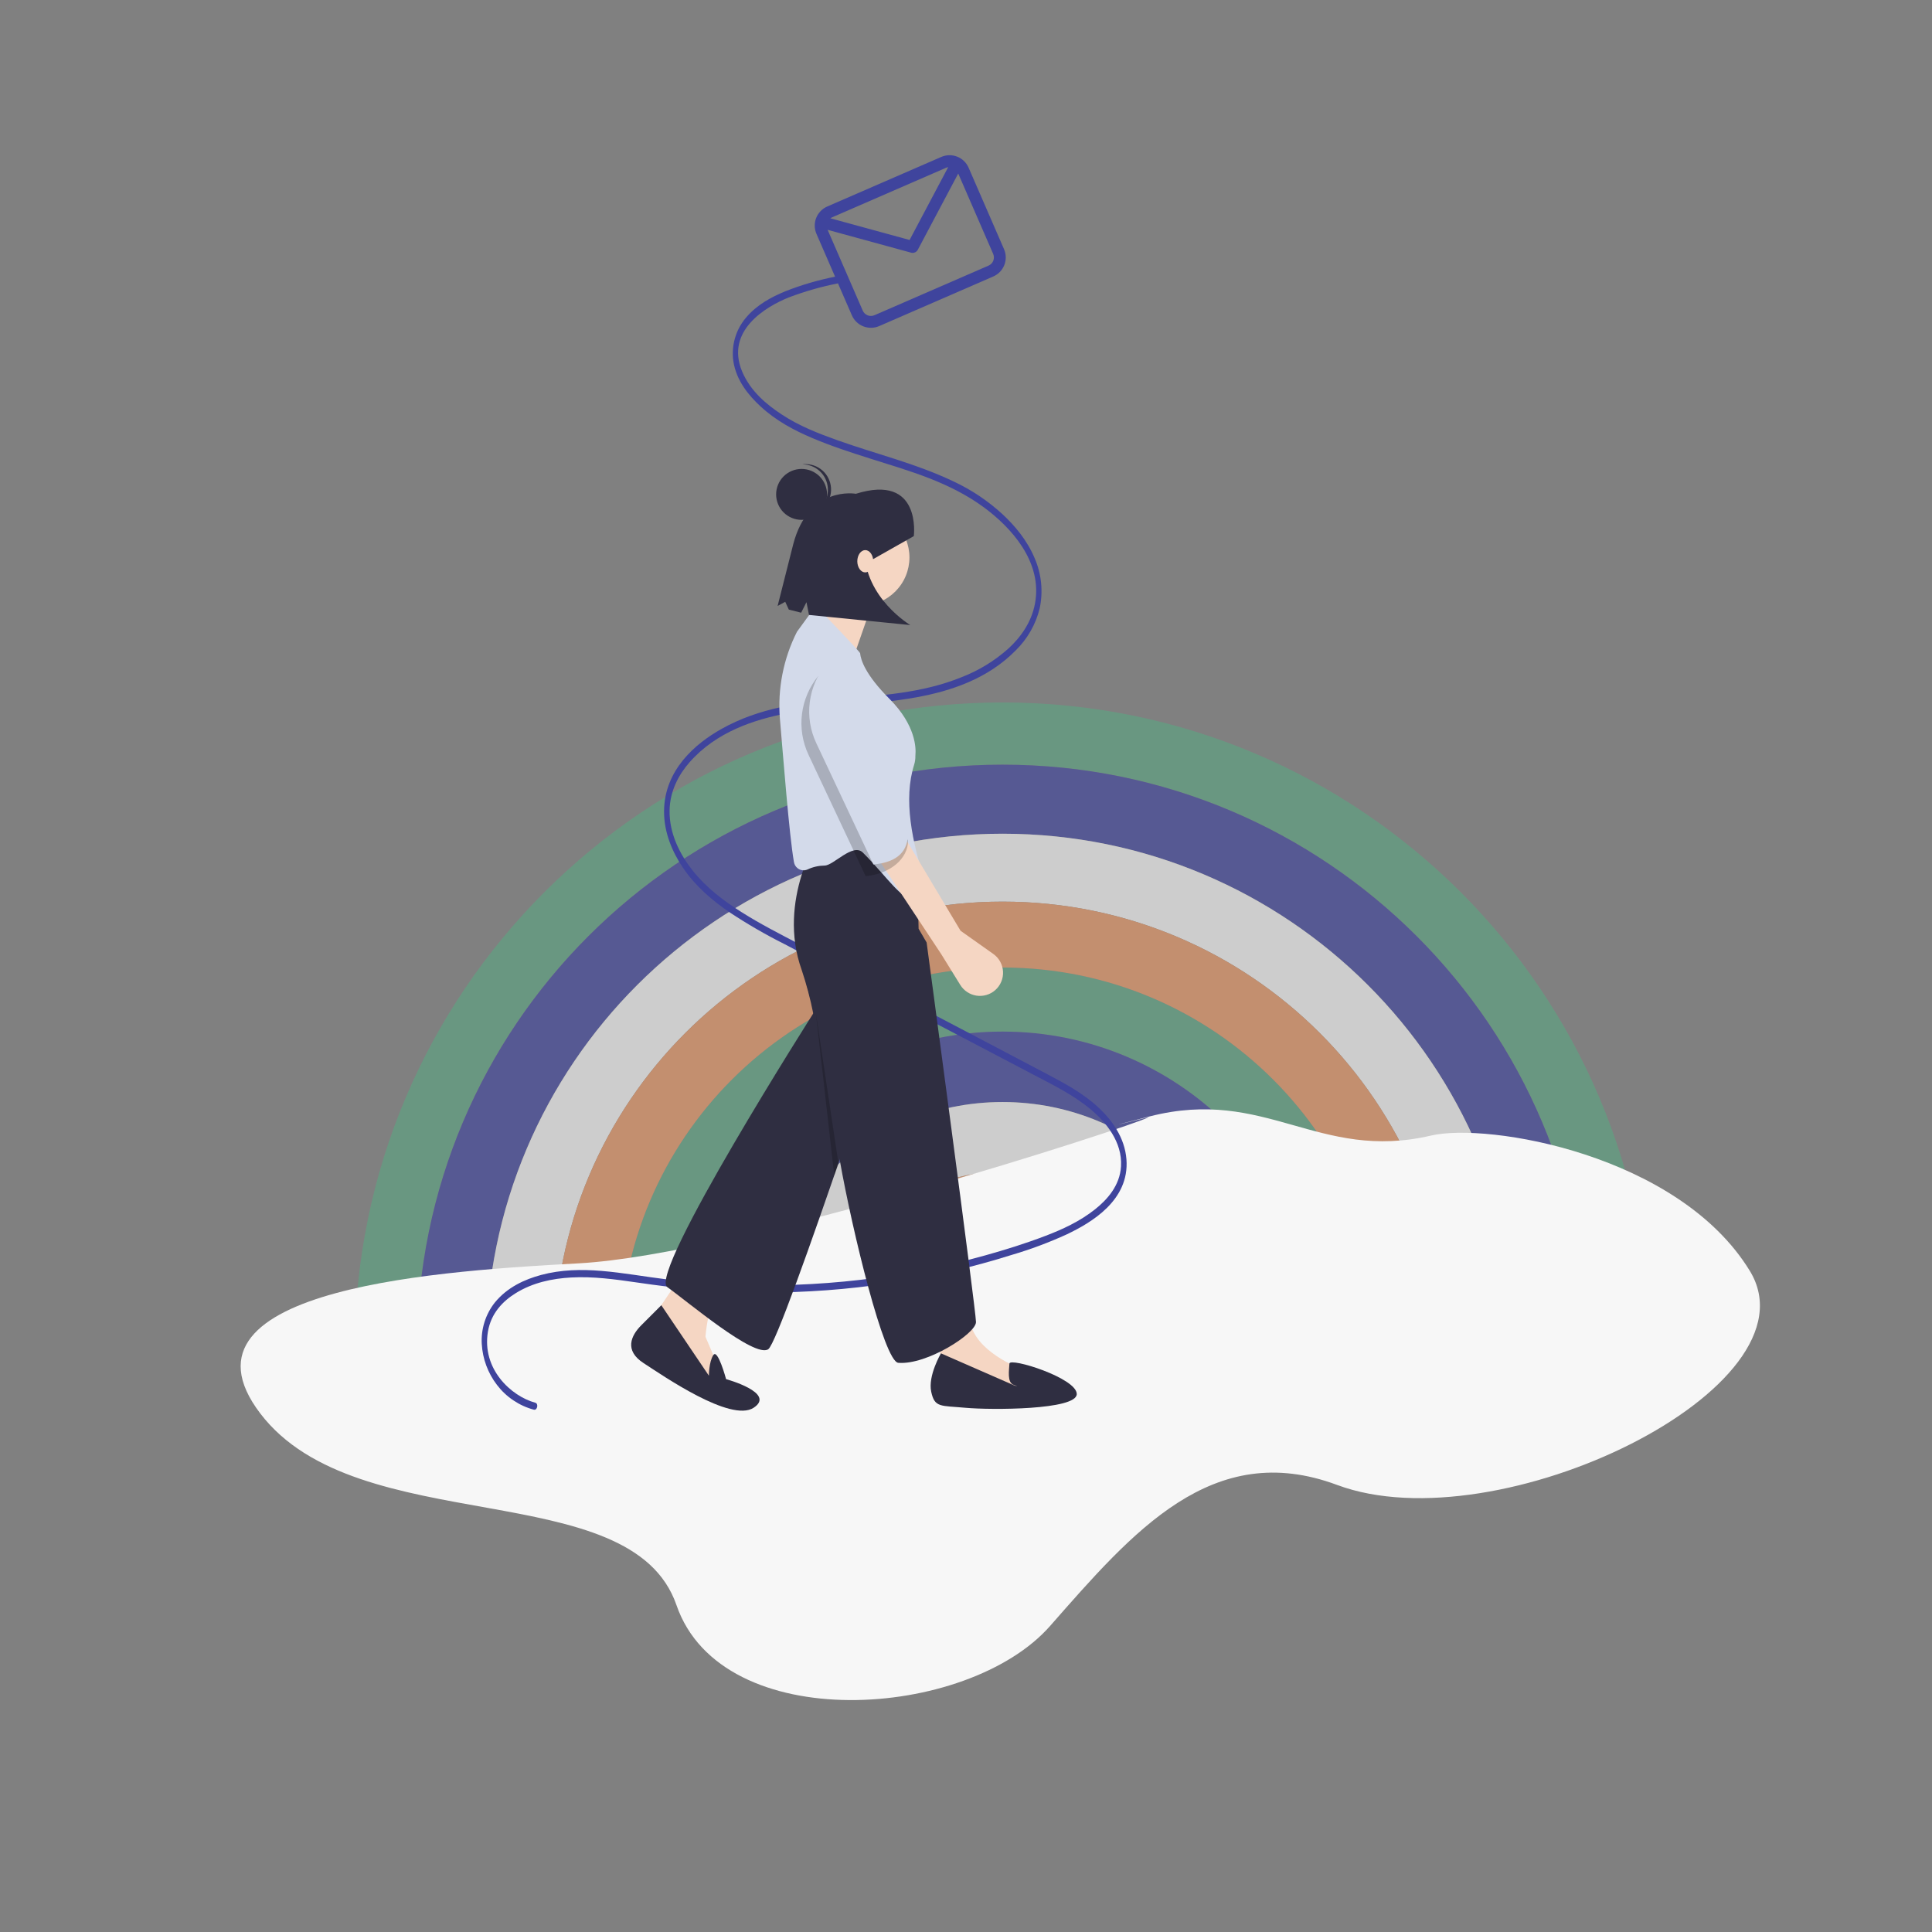
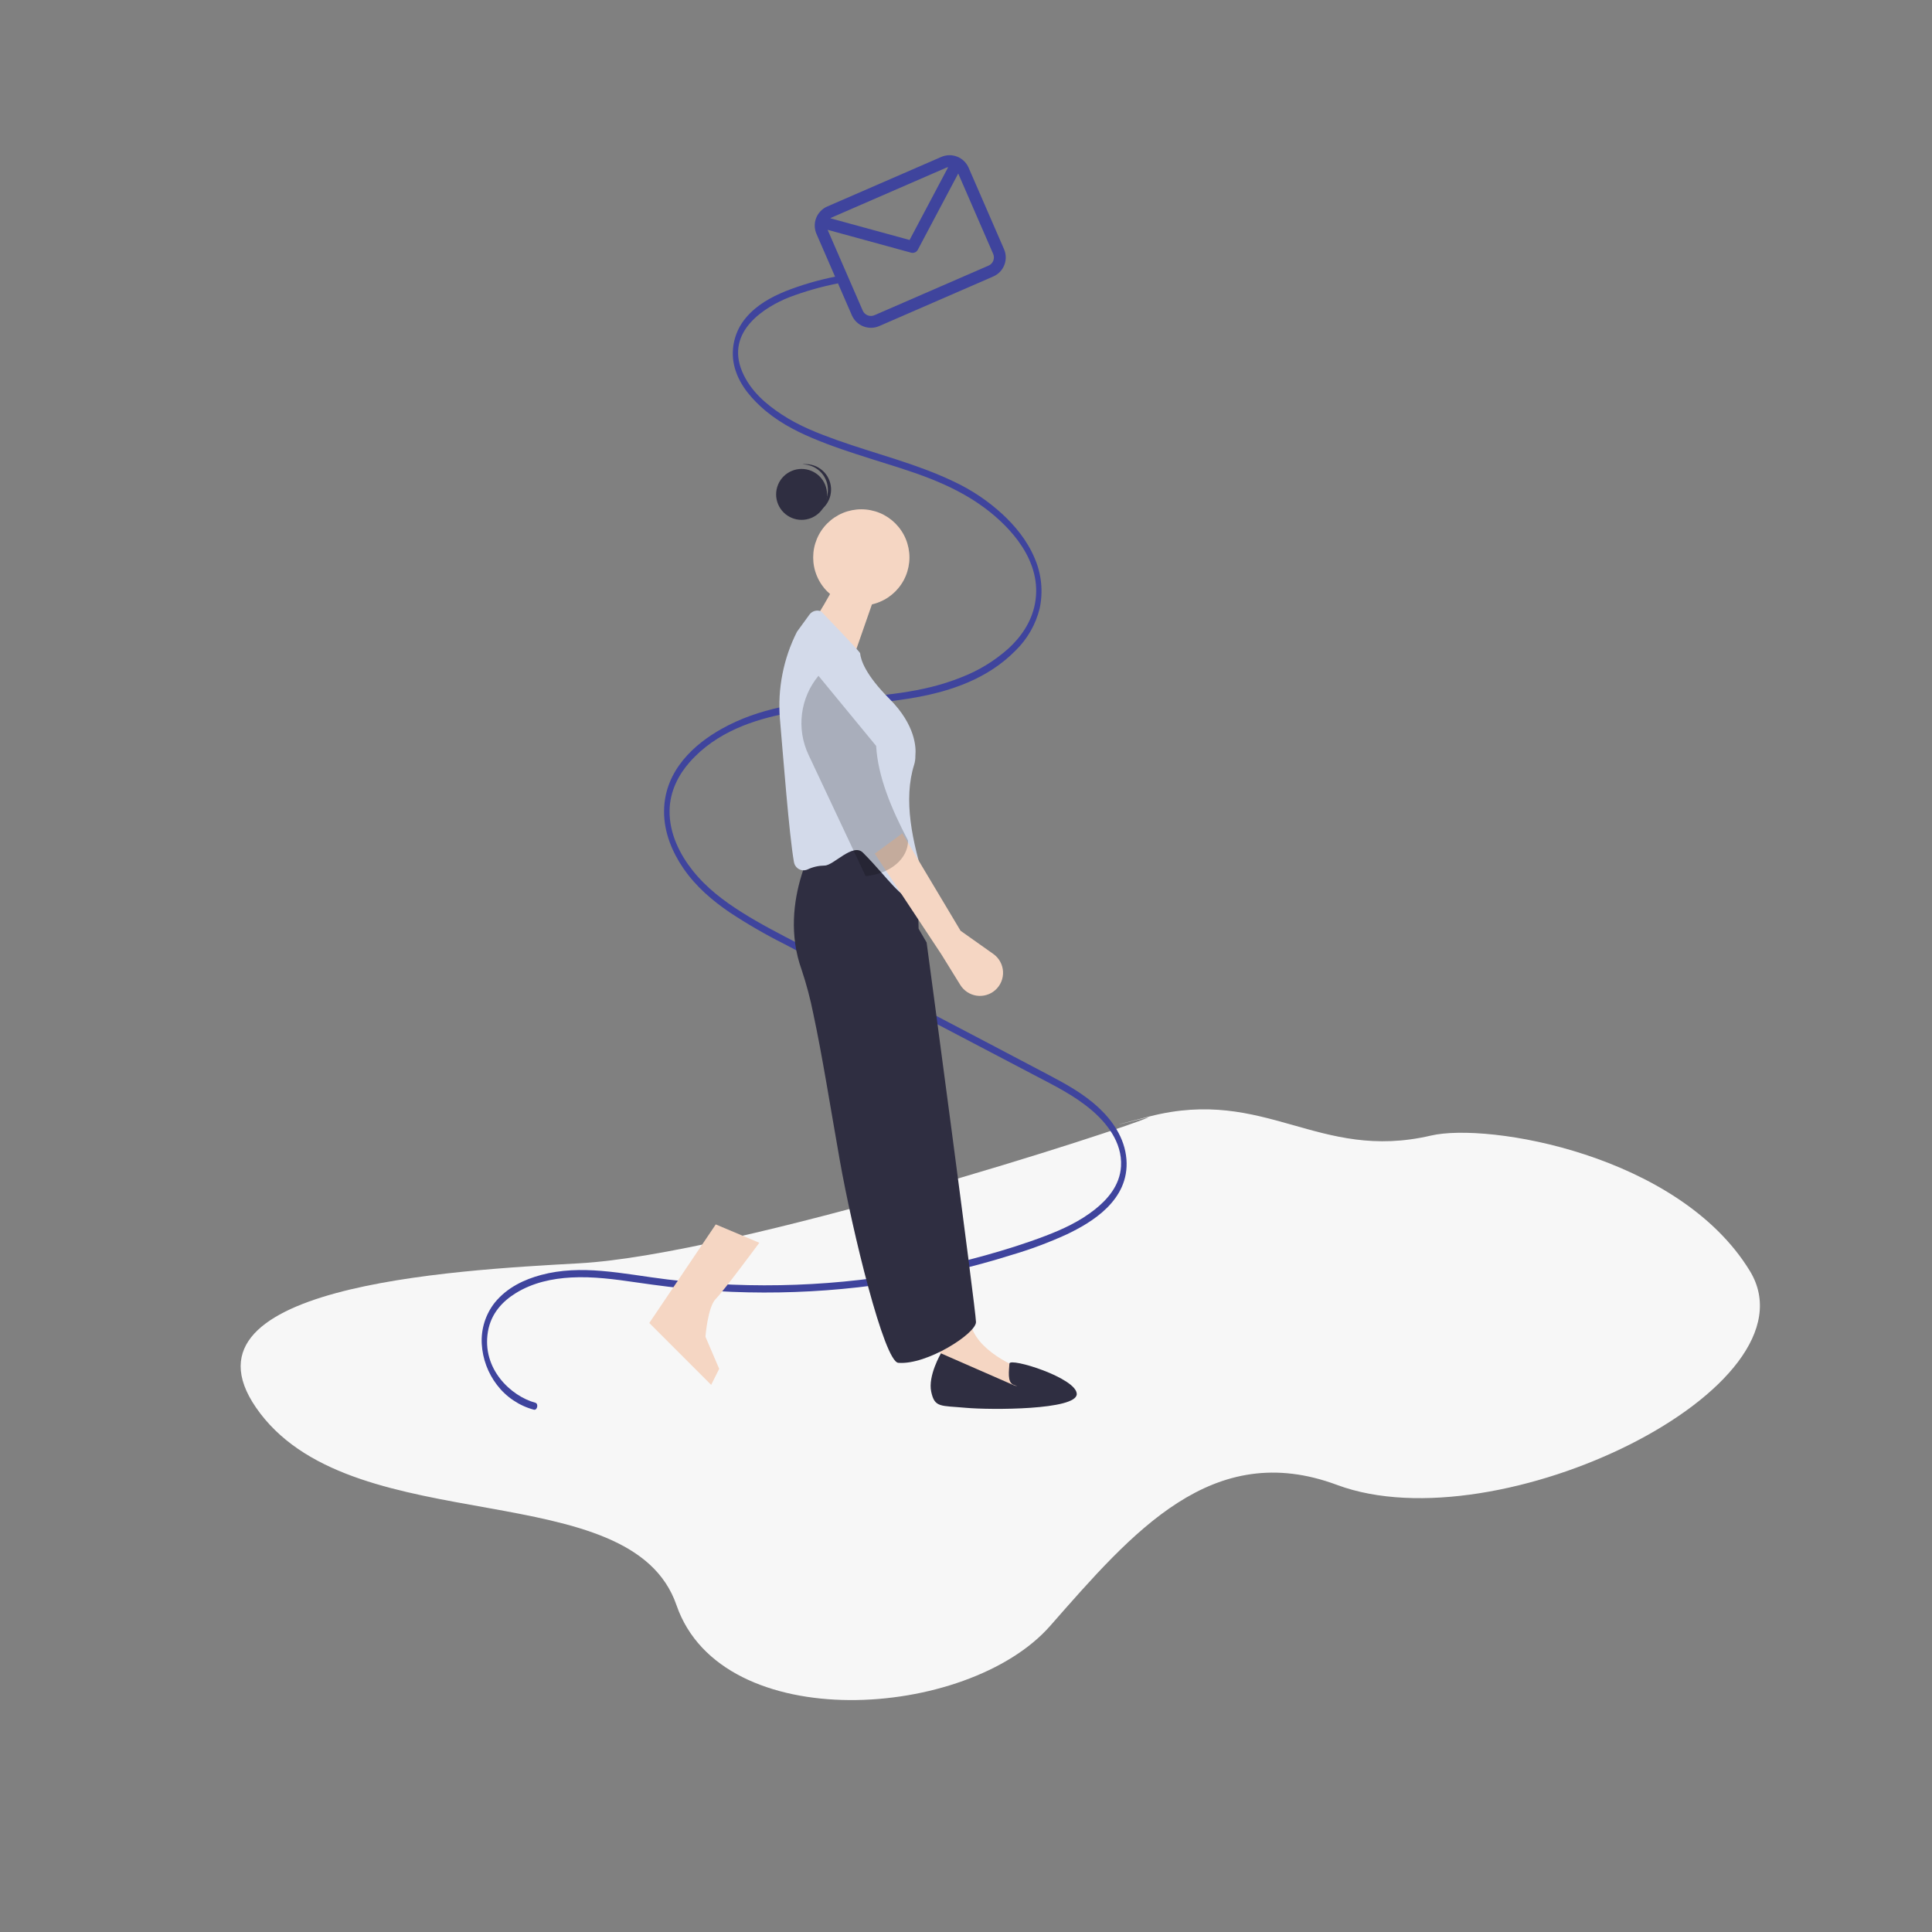
<svg xmlns="http://www.w3.org/2000/svg" id="SvgjsSvg1001" width="288" height="288" version="1.1">
  <rect width="100%" height="100%" fill="#808080" stroke="none" />
  <defs id="SvgjsDefs1002" />
  <g id="SvgjsG1008">
    <svg viewBox="0 0 288 288" width="288" height="288">
      <svg version="1.0" viewBox="0 0 525 525" width="288" height="288">
        <defs>
          <clipPath id="d">
            <path d="M 1 0.887 L 354 0.887 L 354 176.801 L 1 176.801 Z M 1 0.887 " class="color000 svgShape" fill="#000000" />
          </clipPath>
          <clipPath id="e">
            <path d="M 18 17 L 337 17 L 337 176.801 L 18 176.801 Z M 18 17 " class="color000 svgShape" fill="#000000" />
          </clipPath>
          <clipPath id="f">
            <path d="M 37 36 L 318 36 L 318 176.801 L 37 176.801 Z M 37 36 " class="color000 svgShape" fill="#000000" />
          </clipPath>
          <clipPath id="g">
            <path d="M 55 55 L 300 55 L 300 176.801 L 55 176.801 Z M 55 55 " class="color000 svgShape" fill="#000000" />
          </clipPath>
          <clipPath id="c">
-             <rect width="355" height="178" class="color000 svgShape" fill="#000000" />
-           </clipPath>
+             </clipPath>
          <clipPath id="h">
            <path d="M 130.898 75 L 307 75 L 307 384 L 130.898 384 Z M 130.898 75 " class="color000 svgShape" fill="#000000" />
          </clipPath>
          <filter id="a" width="100%" height="100%" x="0%" y="0%">
            <feColorMatrix color-interpolation-filters="sRGB" values="0 0 0 0 1 0 0 0 0 1 0 0 0 0 1 0 0 0 1 0" />
          </filter>
          <mask id="b">
            <g class="color000 svgShape" filter="url(#a)" fill="#000000">
              <rect width="630" height="630" x="-52.5" y="-52.5" fill-opacity=".647" class="color000 svgShape" fill="#000000" />
            </g>
          </mask>
        </defs>
        <g class="color000 svgShape" mask="url(#b)" fill="#000000">
          <g class="color000 svgShape" clip-path="url(#c)" transform="translate(95 190)" fill="#000000">
            <g class="color000 svgShape" clip-path="url(#d)" fill="#000000">
              <path fill="#5da482" d="M 353.48 176.828 L 336.562 176.828 C 336.562 88.992 265.316 17.789 177.43 17.789 C 89.543 17.789 18.293 88.992 18.293 176.828 L 1.379 176.828 C 1.379 79.656 80.199 0.887 177.43 0.887 C 274.66 0.887 353.48 79.656 353.48 176.828 Z M 177.43 72.91 C 120 72.91 73.445 119.438 73.445 176.828 L 90.875 176.828 C 90.875 129.055 129.625 90.328 177.43 90.328 C 225.23 90.328 263.984 129.055 263.984 176.828 L 281.41 176.828 C 281.41 119.438 234.855 72.91 177.43 72.91 Z M 177.43 72.91 " class="color3c7f72 svgShape" />
            </g>
            <g class="color000 svgShape" clip-path="url(#e)" fill="#000000">
              <path fill="#3f449d" d="M 336.562 176.828 L 317.789 176.828 C 317.789 99.355 254.945 36.555 177.43 36.555 C 99.91 36.555 37.07 99.359 37.07 176.828 L 18.293 176.828 C 18.293 88.992 89.543 17.789 177.43 17.789 C 265.316 17.789 336.562 88.992 336.562 176.828 Z M 177.43 90.324 C 129.625 90.324 90.875 129.055 90.875 176.828 L 110.027 176.828 C 110.027 139.625 140.203 109.465 177.43 109.465 C 214.656 109.465 244.832 139.625 244.832 176.828 L 263.984 176.828 C 263.984 129.055 225.23 90.324 177.43 90.324 Z M 177.43 90.324 " class="colore89766 svgShape color3f449d" />
            </g>
            <g class="color000 svgShape" clip-path="url(#f)" fill="#000000">
              <path fill="#f7f7f7" d="M 317.789 176.828 L 299.324 176.828 C 299.324 109.551 244.75 55.008 177.43 55.008 C 110.109 55.008 55.535 109.551 55.535 176.828 L 37.07 176.828 C 37.07 99.355 99.91 36.555 177.43 36.555 C 254.949 36.555 317.789 99.355 317.789 176.828 Z M 177.43 109.465 C 140.203 109.465 110.027 139.625 110.027 176.828 L 128.973 176.828 C 128.973 150.082 150.668 128.402 177.43 128.402 C 204.191 128.402 225.883 150.082 225.883 176.828 L 244.832 176.828 C 244.832 139.625 214.656 109.465 177.43 109.465 Z M 177.43 109.465 " class="colord3daea svgShape" />
            </g>
            <g class="color000 svgShape" clip-path="url(#g)" fill="#000000">
              <path fill="#e89766" d="M 299.324 176.828 L 281.41 176.828 C 281.41 119.438 234.855 72.91 177.43 72.91 C 120 72.91 73.445 119.438 73.445 176.828 L 55.535 176.828 C 55.535 109.551 110.109 55.008 177.43 55.008 C 244.75 55.008 299.324 109.551 299.324 176.828 Z M 177.43 128.402 C 150.668 128.402 128.973 150.082 128.973 176.828 L 145.387 176.828 C 145.387 159.141 159.73 144.805 177.43 144.805 C 195.125 144.805 209.473 159.141 209.473 176.828 L 225.883 176.828 C 225.883 150.082 204.191 128.402 177.43 128.402 Z M 177.43 128.402 " class="color3f449d svgShape colore89766" />
            </g>
          </g>
        </g>
        <path fill="#f7f7f7" d="M 388.832 308.582 C 404.34 304.961 456.121 313.688 475.484 345.328 C 494.855 376.969 407.18 419.844 363.34 403.516 C 329.406 390.871 307.777 416.32 285.352 441.836 C 262.93 467.355 196.148 471.91 183.828 436.184 C 171.512 400.457 97.254 418.828 70.75 384.121 C 44.246 349.414 122.965 345.203 157.406 343.289 C 200.156 340.918 307.562 306.109 312.23 303.551 C 312.324 303.504 293.566 308.188 312.461 303.359 C 343.969 295.312 358.242 315.727 388.832 308.582 Z M 388.832 308.582 " class="colord3daea svgShape" />
        <g class="color000 svgShape" clip-path="url(#h)" fill="#000000">
          <path fill="#3f449d" d="M 145.461 381.176 C 138.883 379.398 130.875 372.004 132.59 361.848 C 133.438 356.809 136.703 353.547 140.086 351.438 C 144.766 348.52 150.098 347.422 155.234 347.141 C 161.156 346.82 167.074 347.629 172.957 348.484 C 178.762 349.328 184.566 350.082 190.398 350.543 C 201.809 351.438 213.219 351.461 224.633 350.613 C 236.047 349.766 247.328 348.059 258.48 345.488 C 263.984 344.219 269.457 342.727 274.895 341.016 C 280.055 339.5 285.082 337.621 289.973 335.383 C 296.441 332.277 306.957 326.234 306.098 315.047 C 305.645 309.117 302.148 304.379 298.625 301.078 C 294.367 297.086 289.434 294.461 284.605 291.91 C 262.145 280.051 239.641 268.328 217.16 256.539 C 211.914 253.785 206.629 251.109 201.539 247.883 C 196.77 244.867 192.023 241.359 188.188 236.508 C 184.836 232.273 181.844 226.59 181.949 220.234 C 182.035 214.961 184.434 210.488 187.371 207.148 C 194.645 198.871 204.934 195.516 214.234 193.758 C 225.785 191.574 237.504 191.586 249.066 189.477 C 258.398 187.773 268.375 184.484 275.965 176.785 C 277.57 175.219 278.93 173.461 280.047 171.516 C 281.16 169.566 281.984 167.504 282.523 165.328 C 283.008 163.047 283.133 160.746 282.906 158.426 C 282.676 156.105 282.098 153.875 281.176 151.73 C 279.117 146.82 275.836 142.906 272.387 139.703 C 268.402 136.051 263.961 133.086 259.062 130.801 C 248.809 125.914 238.027 123.371 227.527 119.621 C 222.375 117.781 217.172 115.766 212.391 112.609 C 208.34 109.934 203.926 106.324 201.672 100.961 C 197.02 89.895 208.117 83.301 214.402 80.801 C 218.684 79.18 223.07 77.922 227.562 77.035 C 228.512 76.832 228.109 74.938 227.164 75.141 C 222.434 76.062 217.828 77.41 213.344 79.176 C 209.555 80.75 205.641 82.82 202.664 86.383 C 201.984 87.188 201.398 88.055 200.902 88.98 C 200.406 89.91 200.012 90.879 199.723 91.891 C 199.43 92.898 199.246 93.93 199.172 94.98 C 199.094 96.027 199.129 97.074 199.273 98.117 C 200.062 103.426 203.492 107.516 206.711 110.48 C 210.973 114.398 215.828 116.957 220.75 119.043 C 225.934 121.242 231.23 122.953 236.523 124.633 C 247.098 127.988 258.148 130.98 267.699 138.121 C 274.379 143.117 283.449 152.484 281.23 164.094 C 280.242 169.25 277.246 173.277 274.016 176.242 C 270.188 179.648 265.883 182.266 261.098 184.098 C 239.941 192.613 216.652 186.523 196.039 198.09 C 189.031 202.02 180.52 209.18 180.449 220.445 C 180.414 226.297 182.762 231.664 185.66 235.906 C 189.133 240.988 193.633 244.742 198.207 247.883 C 203.031 251.074 208.023 253.965 213.191 256.559 C 218.828 259.52 224.469 262.477 230.109 265.434 L 264.344 283.383 L 281.352 292.305 C 286.543 295.027 291.867 297.637 296.59 301.633 C 300.453 304.906 305.02 310.273 304.625 316.941 C 304.312 322.234 300.793 326.055 297.582 328.609 C 293.422 331.914 288.746 334.055 284.094 335.832 C 278.73 337.883 273.277 339.582 267.816 341.113 C 256.605 344.246 245.223 346.473 233.66 347.797 C 222.129 349.125 210.562 349.555 198.961 349.09 C 193.109 348.855 187.266 348.387 181.434 347.688 C 175.418 346.961 169.434 345.848 163.402 345.352 C 157.949 344.902 152.445 345.008 147.074 346.445 C 142.59 347.648 137.852 349.789 134.449 353.969 C 133.195 355.566 132.262 357.332 131.652 359.266 C 131.047 361.203 130.801 363.184 130.914 365.211 C 131.031 367.23 131.441 369.191 132.145 371.09 C 132.852 372.988 133.82 374.742 135.055 376.348 C 136.305 377.988 137.789 379.387 139.504 380.535 C 141.219 381.688 143.07 382.531 145.062 383.066 C 146.004 383.32 146.406 381.43 145.461 381.176 Z M 145.461 381.176 " class="colore89766 svgShape color3f449d" />
        </g>
        <path fill="#f5d6c3" d="M 206.336 337.707 C 206.336 337.707 196.68 350.785 194.5 352.965 C 192.32 355.145 191.699 363.242 191.699 363.242 L 195.434 371.965 L 193.254 376.324 L 176.438 359.508 L 194.5 332.723 Z M 206.336 337.707 " class="colorf5d6c3 svgShape" />
-         <path fill="#2f2e41" d="M 247.441 257.672 C 247.441 257.672 212.5 364.148 208.762 366.641 C 205.023 369.133 186.621 353.492 181.324 349.758 C 176.031 346.02 221.285 274.926 221.285 274.926 C 214.121 251.57 217.547 246.148 217.547 246.148 Z M 192.633 373.832 C 192.633 373.832 192.633 370.094 193.836 368.23 C 195.039 366.363 197.305 374.766 197.305 374.766 C 197.305 374.766 211.008 378.504 204.777 382.551 C 198.551 386.602 180.176 373.832 174.883 370.406 C 169.586 366.98 171.457 362.934 174.258 360.129 L 179.707 354.68 Z M 192.633 373.832 " class="color2f2e41 svgShape" />
        <path fill="#f5d6c3" d="M258.652 344.559C258.652 344.559 261.457 352.656 263.949 360.441 266.438 368.227 278.273 372.273 278.273 372.273L280.453 377.879 273.914 380.996 254.918 376.324C254.918 376.324 255.539 370.094 255.539 367.914 255.539 365.734 245.574 347.359 245.574 347.359zM247.133 151.477C247.133 152.336 247.047 153.184 246.879 154.027 246.711 154.871 246.465 155.688 246.137 156.48 245.809 157.273 245.406 158.027 244.926 158.742 244.449 159.457 243.906 160.117 243.301 160.727 242.695 161.332 242.031 161.875 241.32 162.352 240.605 162.828 239.852 163.23 239.059 163.559 238.266 163.891 237.445 164.137 236.605 164.305 235.762 164.473 234.91 164.555 234.051 164.555 233.191 164.555 232.344 164.473 231.5 164.305 230.656 164.137 229.84 163.891 229.047 163.559 228.254 163.23 227.5 162.828 226.785 162.352 226.07 161.875 225.41 161.332 224.805 160.727 224.195 160.117 223.652 159.457 223.176 158.742 222.699 158.027 222.297 157.273 221.969 156.48 221.641 155.688 221.391 154.871 221.223 154.027 221.055 153.184 220.973 152.336 220.973 151.477 220.973 150.617 221.055 149.766 221.223 148.926 221.391 148.082 221.641 147.266 221.969 146.469 222.297 145.676 222.699 144.922 223.176 144.211 223.652 143.496 224.195 142.836 224.805 142.227 225.41 141.621 226.07 141.078 226.785 140.602 227.5 140.125 228.254 139.719 229.047 139.391 229.84 139.062 230.656 138.816 231.5 138.648 232.344 138.48 233.191 138.395 234.051 138.395 234.91 138.395 235.762 138.48 236.605 138.648 237.445 138.816 238.266 139.062 239.059 139.391 239.852 139.719 240.605 140.125 241.32 140.602 242.031 141.078 242.695 141.621 243.301 142.227 243.906 142.836 244.449 143.496 244.926 144.211 245.406 144.922 245.809 145.676 246.137 146.469 246.465 147.266 246.711 148.082 246.879 148.926 247.047 149.766 247.133 150.617 247.133 151.477zM247.133 151.477" class="colorf5d6c3 svgShape" />
        <path fill="#f5d6c3" d="M 226.887 158.328 C 226.887 160.195 217.547 174.52 217.547 174.52 L 231.23 180.629 L 237.477 162.688 Z M 226.887 158.328 " class="colorf5d6c3 svgShape" />
        <path fill="#2f2e41" d="M 239.344 226.527 C 239.98 226.527 240.613 226.582 241.238 226.703 C 241.863 226.824 242.469 227 243.062 227.238 C 243.652 227.477 244.211 227.77 244.746 228.113 C 245.281 228.461 245.773 228.855 246.23 229.301 C 246.688 229.742 247.098 230.227 247.461 230.75 C 247.824 231.27 248.133 231.824 248.387 232.406 C 248.645 232.988 248.84 233.59 248.98 234.211 C 249.117 234.832 249.195 235.461 249.211 236.098 L 249.621 252.375 L 251.801 256.113 C 251.801 256.113 265.215 356.141 265.215 359.254 C 265.215 362.367 251.898 370.957 244.109 370.332 C 240.258 370.027 231.625 334.641 228.199 315.27 C 225.758 301.477 223.379 286.469 220.988 275.391 C 220.188 271.391 219.145 267.457 217.855 263.59 C 211.008 244.59 222.84 226.527 222.84 226.527 Z M 275.625 376.48 C 275.625 376.48 277.34 376.945 275.469 376.324 C 273.602 375.699 274.227 372.273 274.301 370.535 C 274.379 368.793 292.598 374.453 292.598 378.816 C 292.598 383.176 269.242 383.176 262.391 382.551 C 255.539 381.93 253.98 382.551 253.047 378.191 C 252.113 373.832 255.695 367.758 255.695 367.758 Z M 275.625 376.48 " class="color2f2e41 svgShape" />
        <path fill="#d3daea" d="M 224.078 235.207 C 226.512 235.207 231.75 228.953 234.492 231.695 C 236.484 233.688 238.176 235.602 239.672 237.293 C 243.953 242.145 247.699 246.59 250.305 243.398 C 250.695 242.918 249.375 244.031 250.477 243.281 C 250.945 242.961 251.281 242.535 251.477 242.004 C 251.676 241.473 251.699 240.934 251.555 240.383 C 247.777 228.551 245.426 217.215 248.426 207.746 C 248.652 206.992 248.758 206.219 248.742 205.43 C 248.742 205.316 248.75 205.199 248.758 205.086 C 248.918 203.34 248.879 197.082 241.707 189.91 C 235.156 183.355 233.898 179.328 233.73 177.512 C 233.691 177.09 223.129 166.129 223.129 166.129 C 222.852 166.012 222.562 165.945 222.266 165.926 C 221.965 165.91 221.672 165.941 221.383 166.02 C 221.094 166.102 220.828 166.227 220.582 166.398 C 220.336 166.57 220.125 166.777 219.949 167.023 L 216.566 171.676 C 214.727 175.316 213.41 179.137 212.625 183.141 C 211.836 187.145 211.602 191.18 211.926 195.246 C 212.84 205.801 214.43 226.68 215.738 234.211 C 215.848 234.922 216.188 235.5 216.754 235.945 C 217.141 236.242 217.57 236.422 218.055 236.477 C 218.535 236.535 219 236.465 219.441 236.266 C 220.91 235.578 222.457 235.227 224.078 235.207 Z M 224.078 235.207 " class="color5da482 svgShape" />
-         <path fill="#2f2e41" d="M 237.191 151.977 L 234.844 149.492 C 235.039 162.559 247.363 169.852 247.363 169.852 L 219.84 167.105 L 219.145 163.641 L 217.707 166.496 L 214.348 165.645 L 213.379 163.531 L 211.309 164.66 L 215.562 147.855 C 219.766 131.828 232.578 134.18 232.578 134.18 C 250.52 128.566 248.32 145.68 248.32 145.68 Z M 237.191 151.977 " class="color2f2e41 svgShape" />
-         <path fill-opacity=".2" d="M 226.707 319.508 L 221.715 275.359 L 227.855 316.254 Z M 226.707 319.508 " class="color000 svgShape" fill="#000000" />
        <path fill="#2f2e41" d="M 224.746 134.348 C 224.746 134.801 224.699 135.25 224.609 135.695 C 224.523 136.141 224.391 136.574 224.219 136.996 C 224.043 137.414 223.832 137.812 223.578 138.191 C 223.324 138.57 223.039 138.918 222.719 139.242 C 222.395 139.562 222.047 139.848 221.668 140.102 C 221.289 140.352 220.891 140.566 220.473 140.742 C 220.051 140.914 219.621 141.047 219.176 141.133 C 218.727 141.223 218.277 141.266 217.824 141.266 C 217.371 141.266 216.918 141.223 216.473 141.133 C 216.027 141.047 215.594 140.914 215.176 140.742 C 214.754 140.566 214.355 140.352 213.98 140.102 C 213.602 139.848 213.25 139.562 212.93 139.242 C 212.609 138.918 212.32 138.57 212.07 138.191 C 211.816 137.812 211.605 137.414 211.43 136.996 C 211.258 136.574 211.125 136.141 211.035 135.695 C 210.949 135.25 210.902 134.801 210.902 134.348 C 210.902 133.891 210.949 133.441 211.035 132.996 C 211.125 132.551 211.258 132.117 211.43 131.699 C 211.605 131.277 211.816 130.879 212.07 130.5 C 212.32 130.125 212.609 129.773 212.93 129.453 C 213.25 129.133 213.602 128.844 213.98 128.594 C 214.355 128.34 214.754 128.125 215.176 127.953 C 215.594 127.777 216.027 127.648 216.473 127.559 C 216.918 127.469 217.371 127.426 217.824 127.426 C 218.277 127.426 218.727 127.469 219.176 127.559 C 219.621 127.648 220.051 127.777 220.473 127.953 C 220.891 128.125 221.289 128.34 221.668 128.594 C 222.047 128.844 222.395 129.133 222.719 129.453 C 223.039 129.773 223.324 130.125 223.578 130.5 C 223.832 130.879 224.043 131.277 224.219 131.699 C 224.391 132.117 224.523 132.551 224.609 132.996 C 224.699 133.441 224.746 133.891 224.746 134.348 Z M 224.746 134.348 " class="color2f2e41 svgShape" />
        <path fill="#2f2e41" d="M 218.922 139.953 C 219.066 139.953 219.211 139.957 219.355 139.949 L 219.371 139.945 C 219.824 139.918 220.27 139.844 220.707 139.727 C 221.145 139.605 221.57 139.449 221.977 139.246 C 222.383 139.047 222.77 138.809 223.129 138.531 C 223.488 138.254 223.82 137.945 224.117 137.602 C 224.418 137.262 224.68 136.895 224.906 136.5 C 225.133 136.105 225.32 135.695 225.469 135.266 C 225.613 134.836 225.715 134.395 225.773 133.945 C 225.836 133.496 225.848 133.043 225.82 132.59 C 225.789 132.137 225.715 131.691 225.598 131.25 C 225.48 130.812 225.324 130.391 225.121 129.98 C 224.922 129.574 224.684 129.191 224.406 128.828 C 224.129 128.469 223.82 128.141 223.48 127.84 C 223.137 127.539 222.77 127.277 222.379 127.051 C 221.984 126.82 221.574 126.637 221.145 126.488 C 220.715 126.344 220.273 126.238 219.824 126.18 C 219.371 126.121 218.922 126.105 218.469 126.133 C 218.32 126.145 218.18 126.164 218.035 126.184 C 218.473 126.184 218.906 126.223 219.332 126.305 C 219.762 126.383 220.18 126.504 220.586 126.664 C 220.992 126.824 221.379 127.02 221.746 127.25 C 222.117 127.484 222.461 127.75 222.777 128.047 C 223.098 128.344 223.383 128.672 223.641 129.023 C 223.898 129.375 224.121 129.746 224.305 130.141 C 224.492 130.535 224.641 130.945 224.75 131.367 C 224.859 131.789 224.926 132.219 224.953 132.652 C 224.984 133.086 224.969 133.52 224.914 133.953 C 224.859 134.387 224.766 134.809 224.633 135.227 C 224.5 135.641 224.328 136.039 224.117 136.422 C 223.906 136.805 223.664 137.164 223.387 137.5 C 223.109 137.836 222.801 138.141 222.465 138.418 C 222.129 138.699 221.77 138.941 221.387 139.152 C 221.008 139.363 220.609 139.535 220.191 139.668 C 219.777 139.805 219.355 139.898 218.922 139.953 Z M 218.922 139.953 " class="color2f2e41 svgShape" />
        <path fill="#f5d6c3" d="M237.289 152.516C237.289 152.914 237.234 153.301 237.125 153.672 237.016 154.043 236.859 154.371 236.656 154.656 236.453 154.938 236.219 155.156 235.953 155.312 235.688 155.465 235.414 155.543 235.125 155.543 234.84 155.543 234.562 155.465 234.297 155.312 234.031 155.156 233.801 154.938 233.598 154.656 233.395 154.371 233.238 154.043 233.129 153.672 233.02 153.301 232.961 152.914 232.961 152.516 232.961 152.113 233.02 151.727 233.129 151.355 233.238 150.984 233.395 150.656 233.598 150.371 233.801 150.09 234.031 149.871 234.297 149.715 234.562 149.562 234.84 149.484 235.125 149.484 235.414 149.484 235.688 149.562 235.953 149.715 236.219 149.871 236.453 150.09 236.656 150.371 236.859 150.656 237.016 150.984 237.125 151.355 237.234 151.727 237.289 152.113 237.289 152.516zM261.027 252.93L269.918 259.223C270.305 259.496 270.656 259.809 270.973 260.16 271.289 260.516 271.562 260.898 271.789 261.316 272.02 261.73 272.199 262.164 272.328 262.621 272.461 263.078 272.535 263.543 272.562 264.016 272.586 264.488 272.559 264.957 272.477 265.426 272.395 265.895 272.262 266.344 272.078 266.781 271.895 267.219 271.664 267.629 271.387 268.016 271.109 268.398 270.793 268.75 270.438 269.062 270.094 269.363 269.723 269.625 269.324 269.844 268.926 270.066 268.504 270.238 268.066 270.367 267.629 270.496 267.184 270.578 266.727 270.609 266.273 270.641 265.82 270.625 265.367 270.559 264.914 270.488 264.477 270.375 264.051 270.211 263.625 270.047 263.219 269.84 262.84 269.59 262.457 269.34 262.105 269.051 261.789 268.723 261.469 268.395 261.191 268.039 260.949 267.648L255.805 259.332 237.699 231.969 245.203 226.449zM261.027 252.93" class="colorf5d6c3 svgShape" />
        <path fill-opacity=".2" d="M 246.75 228.406 C 246.785 233.258 241.992 237.469 235.223 238.078 L 219.695 205.082 C 219.289 204.223 218.945 203.336 218.668 202.426 C 218.387 201.516 218.172 200.59 218.023 199.652 C 217.875 198.711 217.793 197.766 217.777 196.812 C 217.762 195.859 217.816 194.91 217.934 193.969 C 218.055 193.023 218.238 192.09 218.492 191.172 C 218.742 190.254 219.059 189.359 219.438 188.484 C 219.812 187.613 220.254 186.77 220.75 185.957 C 221.246 185.145 221.801 184.375 222.406 183.641 L 238.082 202.691 C 238.57 210.973 242.102 219.555 246.75 228.406 Z M 246.75 228.406 " class="color000 svgShape" fill="#000000" />
-         <path fill="#d3daea" d="M 246.75 226.297 C 246.785 231.145 244.102 234.301 237.332 234.91 L 221.805 201.918 C 221.398 201.055 221.059 200.172 220.777 199.262 C 220.496 198.352 220.281 197.426 220.133 196.484 C 219.984 195.543 219.902 194.598 219.887 193.648 C 219.875 192.695 219.926 191.746 220.047 190.801 C 220.164 189.855 220.352 188.926 220.602 188.008 C 220.852 187.09 221.168 186.195 221.547 185.32 C 221.926 184.445 222.363 183.605 222.859 182.793 C 223.359 181.98 223.91 181.207 224.516 180.477 L 240.191 199.523 C 240.68 207.805 242.102 217.445 246.75 226.297 Z M 246.75 226.297 " class="color5da482 svgShape" />
        <path fill="#3f449d" d="M 255.793 42.641 L 224.781 56.121 C 224.441 56.27 224.121 56.449 223.816 56.66 C 223.512 56.871 223.234 57.109 222.977 57.379 C 222.719 57.645 222.492 57.934 222.293 58.242 C 222.09 58.555 221.922 58.883 221.789 59.227 C 221.652 59.57 221.551 59.926 221.484 60.289 C 221.418 60.652 221.391 61.02 221.395 61.391 C 221.402 61.758 221.445 62.125 221.523 62.488 C 221.602 62.848 221.715 63.199 221.859 63.539 L 231.488 85.688 C 231.637 86.027 231.816 86.348 232.027 86.652 C 232.238 86.957 232.477 87.238 232.742 87.496 C 233.012 87.75 233.301 87.98 233.609 88.18 C 233.922 88.379 234.25 88.547 234.594 88.684 C 234.938 88.82 235.293 88.918 235.656 88.984 C 236.02 89.051 236.387 89.082 236.758 89.074 C 237.125 89.07 237.492 89.027 237.852 88.949 C 238.215 88.871 238.566 88.758 238.906 88.609 L 269.914 75.129 C 270.254 74.98 270.578 74.801 270.879 74.59 C 271.184 74.379 271.465 74.141 271.723 73.875 C 271.977 73.609 272.207 73.32 272.406 73.008 C 272.605 72.699 272.773 72.371 272.91 72.027 C 273.047 71.68 273.148 71.328 273.211 70.965 C 273.277 70.598 273.309 70.234 273.301 69.863 C 273.297 69.492 273.254 69.129 273.176 68.766 C 273.098 68.402 272.984 68.055 272.836 67.715 L 263.207 45.562 C 263.059 45.223 262.879 44.902 262.668 44.598 C 262.457 44.297 262.219 44.016 261.953 43.758 C 261.688 43.5 261.398 43.273 261.086 43.074 C 260.777 42.871 260.449 42.703 260.105 42.57 C 259.762 42.434 259.406 42.332 259.043 42.266 C 258.68 42.199 258.312 42.172 257.941 42.176 C 257.57 42.184 257.207 42.227 256.844 42.305 C 256.484 42.383 256.133 42.496 255.793 42.641 Z M 257.078 45.594 C 257.262 45.516 257.457 45.461 257.656 45.43 L 247.172 65.211 L 225.637 59.316 C 225.773 59.223 225.914 59.141 226.066 59.078 Z M 268.633 72.176 L 237.621 85.656 C 237.328 85.785 237.02 85.852 236.699 85.855 C 236.379 85.863 236.07 85.805 235.773 85.688 C 235.477 85.57 235.211 85.402 234.98 85.18 C 234.75 84.957 234.57 84.699 234.441 84.406 L 224.898 62.453 L 247.566 68.656 C 247.93 68.754 248.285 68.73 248.629 68.582 C 248.977 68.43 249.238 68.191 249.414 67.855 L 260.387 47.152 L 269.883 68.996 C 270.012 69.293 270.078 69.598 270.082 69.918 C 270.09 70.238 270.031 70.547 269.914 70.848 C 269.797 71.145 269.629 71.406 269.406 71.637 C 269.184 71.867 268.926 72.047 268.633 72.176 Z M 268.633 72.176 " class="colore89766 svgShape color3f449d" />
      </svg>
    </svg>
  </g>
</svg>